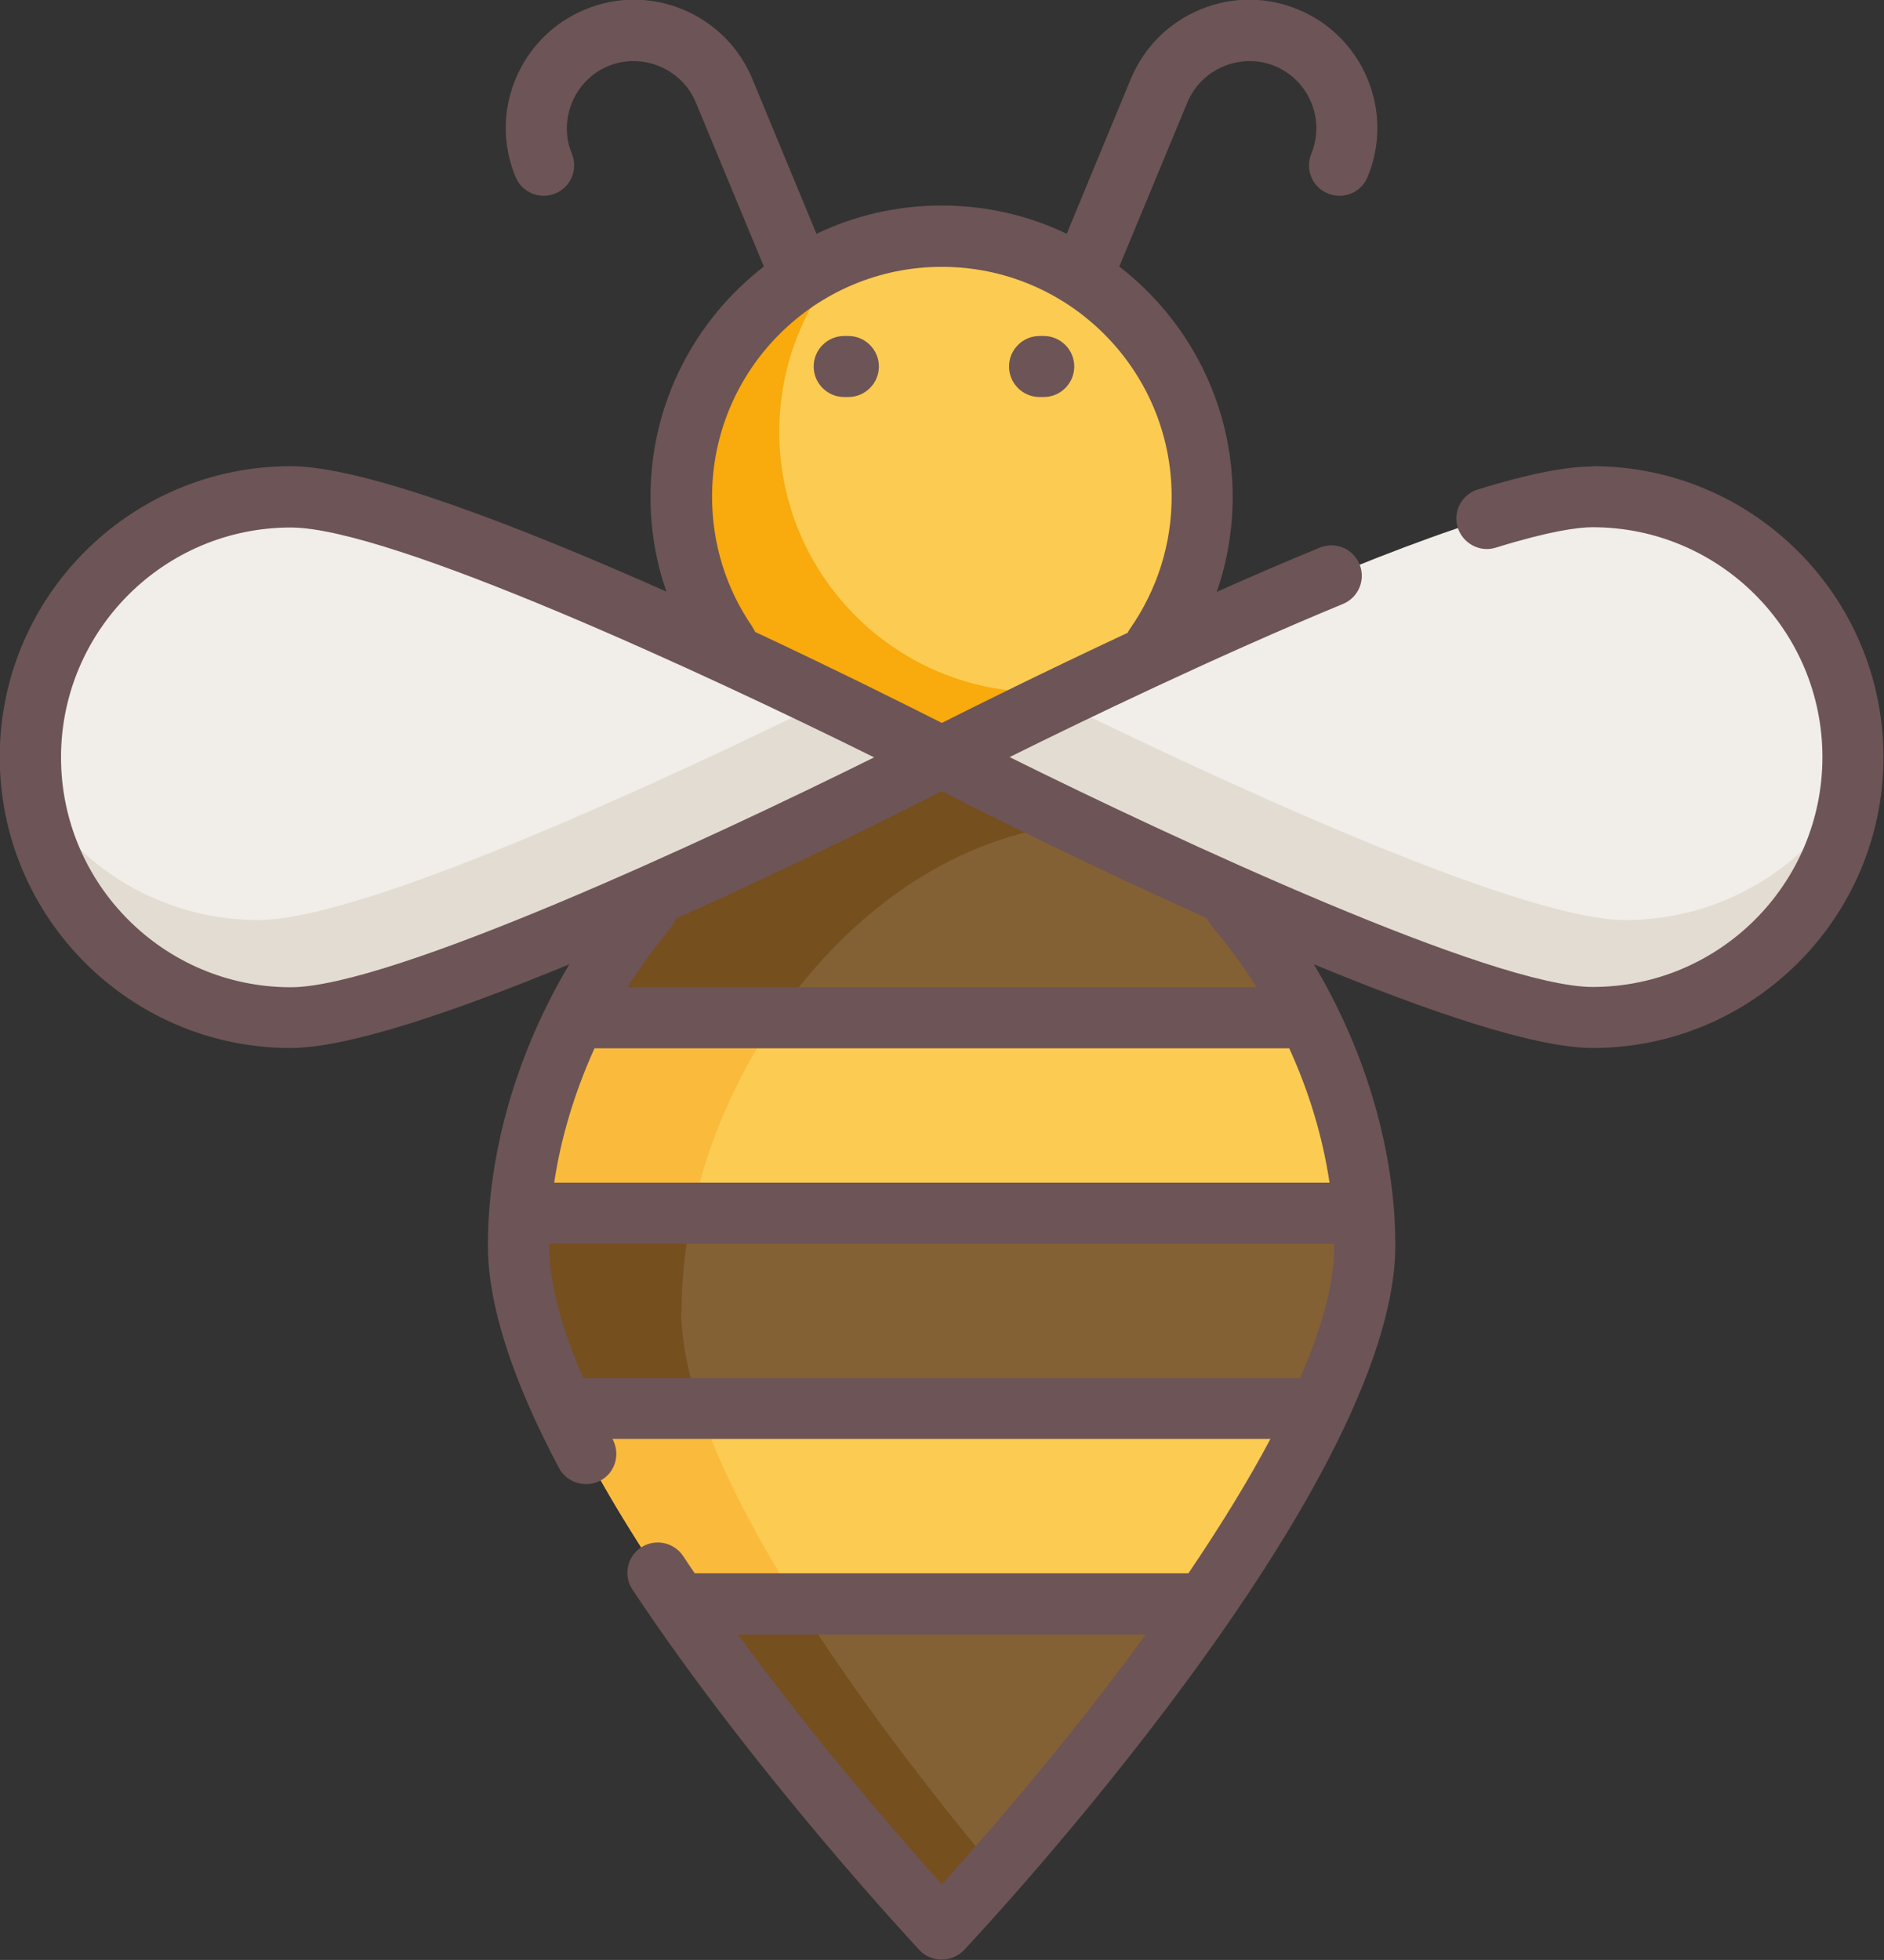
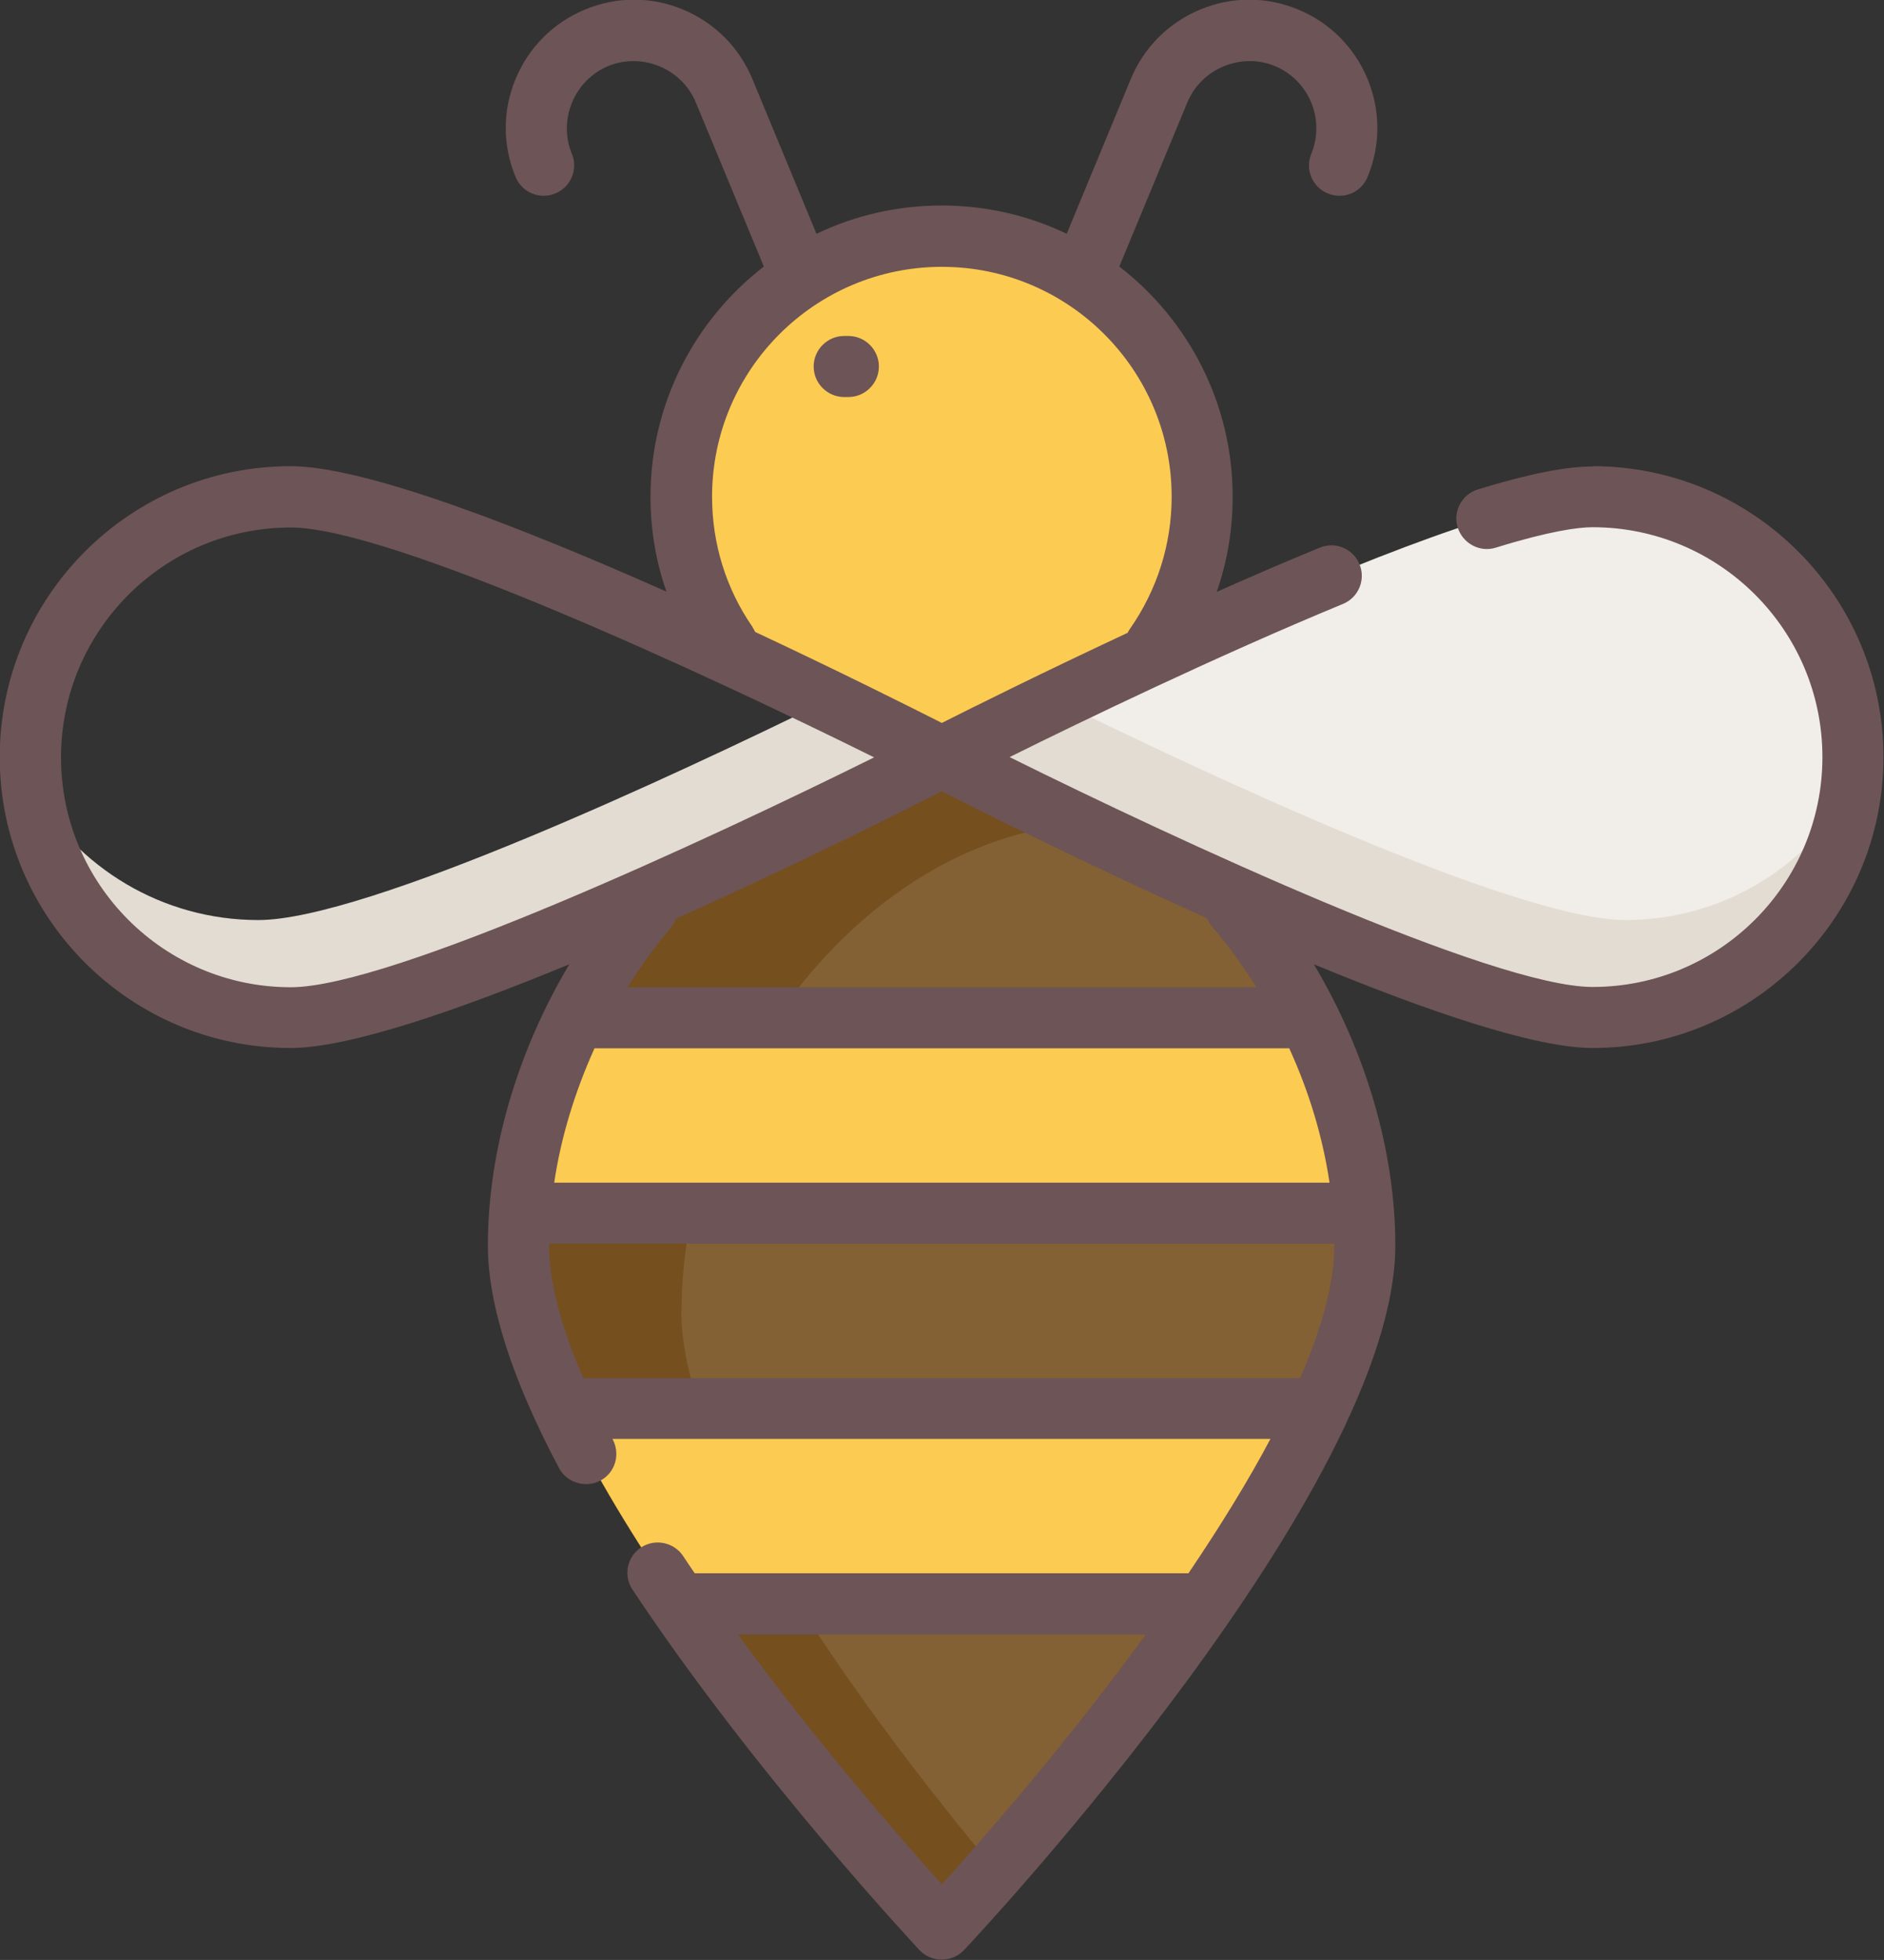
<svg xmlns="http://www.w3.org/2000/svg" id="Calque_9" viewBox="0 0 67.31 70">
  <rect x="0" y="0" width="67.31" height="70" fill="#333333" stroke="none" />
  <circle cx="33.65" cy="17.75" r="9.3" fill="#fccb51" stroke-width="0" />
-   <path d="M37.14,24.72c-5.14,0-9.3-4.17-9.3-9.3,0-2.47.97-4.72,2.54-6.38-3.52,1.33-6.03,4.72-6.03,8.71,0,5.14,4.17,9.3,9.3,9.3,2.67,0,5.07-1.12,6.77-2.92-1.02.38-2.12.6-3.28.6Z" fill="#f9aa0c" stroke-width="0" />
  <path d="M18.53,44.49c0-8.35,6.77-17.44,15.12-17.44s15.12,9.09,15.12,17.44-15.12,24.42-15.12,24.42c0,0-15.12-16.07-15.12-24.42Z" fill="#836134" stroke-width="0" />
  <path d="M24.35,46.82c0-8.35,6.77-17.44,15.12-17.44.5,0,.99.03,1.47.1-2.16-1.51-4.64-2.42-7.29-2.42-8.35,0-15.12,9.09-15.12,17.44s15.12,24.42,15.12,24.42c0,0,.75-.8,1.91-2.13-4.48-5.38-11.22-14.39-11.22-19.97Z" fill="#754f1e" stroke-width="0" />
  <path d="M20.14,50.31c1.05,2.27,2.53,4.68,4.12,6.98h18.79c1.59-2.3,3.07-4.71,4.12-6.98h-27.03Z" fill="#fccb51" stroke-width="0" />
  <path d="M46.75,36.35h-26.2c-1.1,2.2-1.8,4.6-1.97,6.98h30.15c-.17-2.38-.87-4.78-1.97-6.98Z" fill="#fccb51" stroke-width="0" />
-   <path d="M20.14,50.31c1.05,2.27,2.53,4.68,4.12,6.98h4.27c-1.51-2.39-2.79-4.8-3.52-6.98h-4.87Z" fill="#fabb3d" stroke-width="0" />
-   <path d="M20.55,36.35c-1.1,2.2-1.8,4.6-1.97,6.98h6.15c.52-2.46,1.57-4.87,3.01-6.98h-7.18Z" fill="#fabb3d" stroke-width="0" />
  <path d="M33.65,27.05s18.12-9.3,23.26-9.3,9.3,4.17,9.3,9.3-4.17,9.3-9.3,9.3-23.26-9.3-23.26-9.3Z" fill="#f1ede8" stroke-width="0" />
  <path d="M58.07,32.86c-3.85,0-14.99-5.22-20.33-7.84-2.44,1.18-4.09,2.03-4.09,2.03,0,0,18.12,9.3,23.26,9.3,4.75,0,8.67-3.56,9.23-8.16-1.61,2.79-4.62,4.67-8.07,4.67Z" fill="#e3dcd2" stroke-width="0" />
-   <path d="M33.65,27.05s-18.12-9.3-23.26-9.3S1.09,21.91,1.09,27.05s4.17,9.3,9.3,9.3,23.26-9.3,23.26-9.3Z" fill="#f1ede8" stroke-width="0" />
  <path d="M9.23,32.86c3.85,0,14.99-5.22,20.33-7.84,2.44,1.18,4.09,2.03,4.09,2.03,0,0-18.12,9.3-23.26,9.3-4.75,0-8.67-3.56-9.23-8.16,1.61,2.79,4.62,4.67,8.07,4.67Z" fill="#e3dcd2" stroke-width="0" />
-   <path d="M37.14,14.18h.15c.6,0,1.09-.49,1.09-1.09s-.49-1.09-1.09-1.09h-.15c-.6,0-1.09.49-1.09,1.09s.49,1.09,1.09,1.09Z" fill="#6d5456" stroke-width="0" />
  <path d="M30.31,12h-.15c-.6,0-1.09.49-1.09,1.09s.49,1.09,1.09,1.09h.15c.6,0,1.09-.49,1.09-1.09s-.49-1.09-1.09-1.09Z" fill="#6d5456" stroke-width="0" />
  <path d="M56.91,16.66c-.98,0-2.32.27-4.11.82-.58.18-.9.79-.72,1.36.18.57.79.9,1.36.72,1.94-.6,2.95-.73,3.46-.73,4.53,0,8.21,3.68,8.21,8.21s-3.68,8.21-8.21,8.21c-3.56,0-14.88-5.26-20.83-8.21,2.6-1.29,7.43-3.62,11.91-5.47.56-.23.82-.87.59-1.42-.23-.56-.87-.82-1.42-.59-1.22.5-2.47,1.04-3.68,1.58.38-1.09.57-2.23.57-3.4,0-3.34-1.59-6.32-4.05-8.22l2.43-5.86c.5-1.21,1.92-1.8,3.13-1.3,1.22.51,1.8,1.91,1.3,3.13-.23.56.03,1.19.59,1.42.56.23,1.19-.03,1.42-.59.97-2.33-.15-5.02-2.48-5.98-1.13-.47-2.37-.47-3.5,0-1.13.47-2.01,1.35-2.48,2.48l-2.29,5.53c-1.35-.65-2.87-1.01-4.47-1.01s-3.11.36-4.47,1.01l-2.29-5.53c-.47-1.13-1.35-2.01-2.48-2.48-1.13-.47-2.37-.47-3.5,0-1.13.47-2.01,1.35-2.48,2.48-.47,1.13-.47,2.37,0,3.5.23.56.87.82,1.42.59.56-.23.82-.87.59-1.42-.5-1.21.09-2.63,1.3-3.13,1.21-.5,2.63.09,3.13,1.3l2.43,5.86c-2.46,1.9-4.05,4.88-4.05,8.22,0,1.17.19,2.31.57,3.39-5.13-2.28-10.76-4.48-13.43-4.48-5.73,0-10.39,4.66-10.39,10.39s4.66,10.39,10.39,10.39c2.08,0,5.94-1.33,9.96-2.99-1.85,3.1-2.91,6.67-2.91,10.04,0,2.11.86,4.78,2.54,7.95.3.57,1.05.75,1.58.39.47-.32.6-.94.33-1.43h23.51c-.78,1.47-1.76,3.07-2.93,4.8h-17.64c-.14-.2-.27-.4-.41-.61-.33-.5-1.01-.64-1.51-.31-.5.33-.64,1.01-.3,1.51,4.4,6.63,10.19,12.8,10.25,12.87.42.45,1.16.45,1.59,0,.63-.67,15.41-16.49,15.41-25.17,0-3.37-1.06-6.94-2.91-10.04,4.02,1.66,7.88,2.99,9.96,2.99,5.73,0,10.39-4.66,10.39-10.39s-4.66-10.39-10.39-10.39ZM26.89,22.4c-.95-1.37-1.45-2.98-1.45-4.66,0-4.53,3.68-8.21,8.21-8.21s8.21,3.68,8.21,8.21c0,1.7-.52,3.33-1.49,4.72-.03.04-.06.09-.08.14-3.06,1.43-5.61,2.7-6.64,3.22-1.15-.58-3.66-1.84-6.67-3.25-.03-.06-.06-.12-.1-.17ZM2.18,27.05c0-4.53,3.68-8.21,8.21-8.21,3.56,0,14.89,5.26,20.84,8.21-5.95,2.95-17.28,8.21-20.84,8.21-4.53,0-8.21-3.68-8.21-8.21ZM47.51,42.24h-27.71c.24-1.62.74-3.25,1.44-4.8h24.82c.71,1.55,1.2,3.18,1.44,4.8ZM33.65,67.3c-1.39-1.55-4.41-4.99-7.28-8.92h14.56c-.19.26-.38.52-.58.79-2.68,3.6-5.4,6.69-6.7,8.13ZM46.46,49.22s-.01,0-.02,0h-25.58s-.01,0-.02,0c-.81-1.87-1.22-3.45-1.22-4.73,0-.02,0-.05,0-.07h28.05s0,.05,0,.07c0,1.28-.41,2.87-1.22,4.73ZM43.32,33.11c.57.67,1.1,1.4,1.57,2.15h-22.47c.46-.74.98-1.45,1.54-2.12.08-.1.15-.21.19-.33,4.2-1.88,8.01-3.79,9.5-4.55,1.49.76,5.29,2.66,9.48,4.54.04.11.1.21.18.3Z" fill="#6d5456" stroke-width="0" />
</svg>